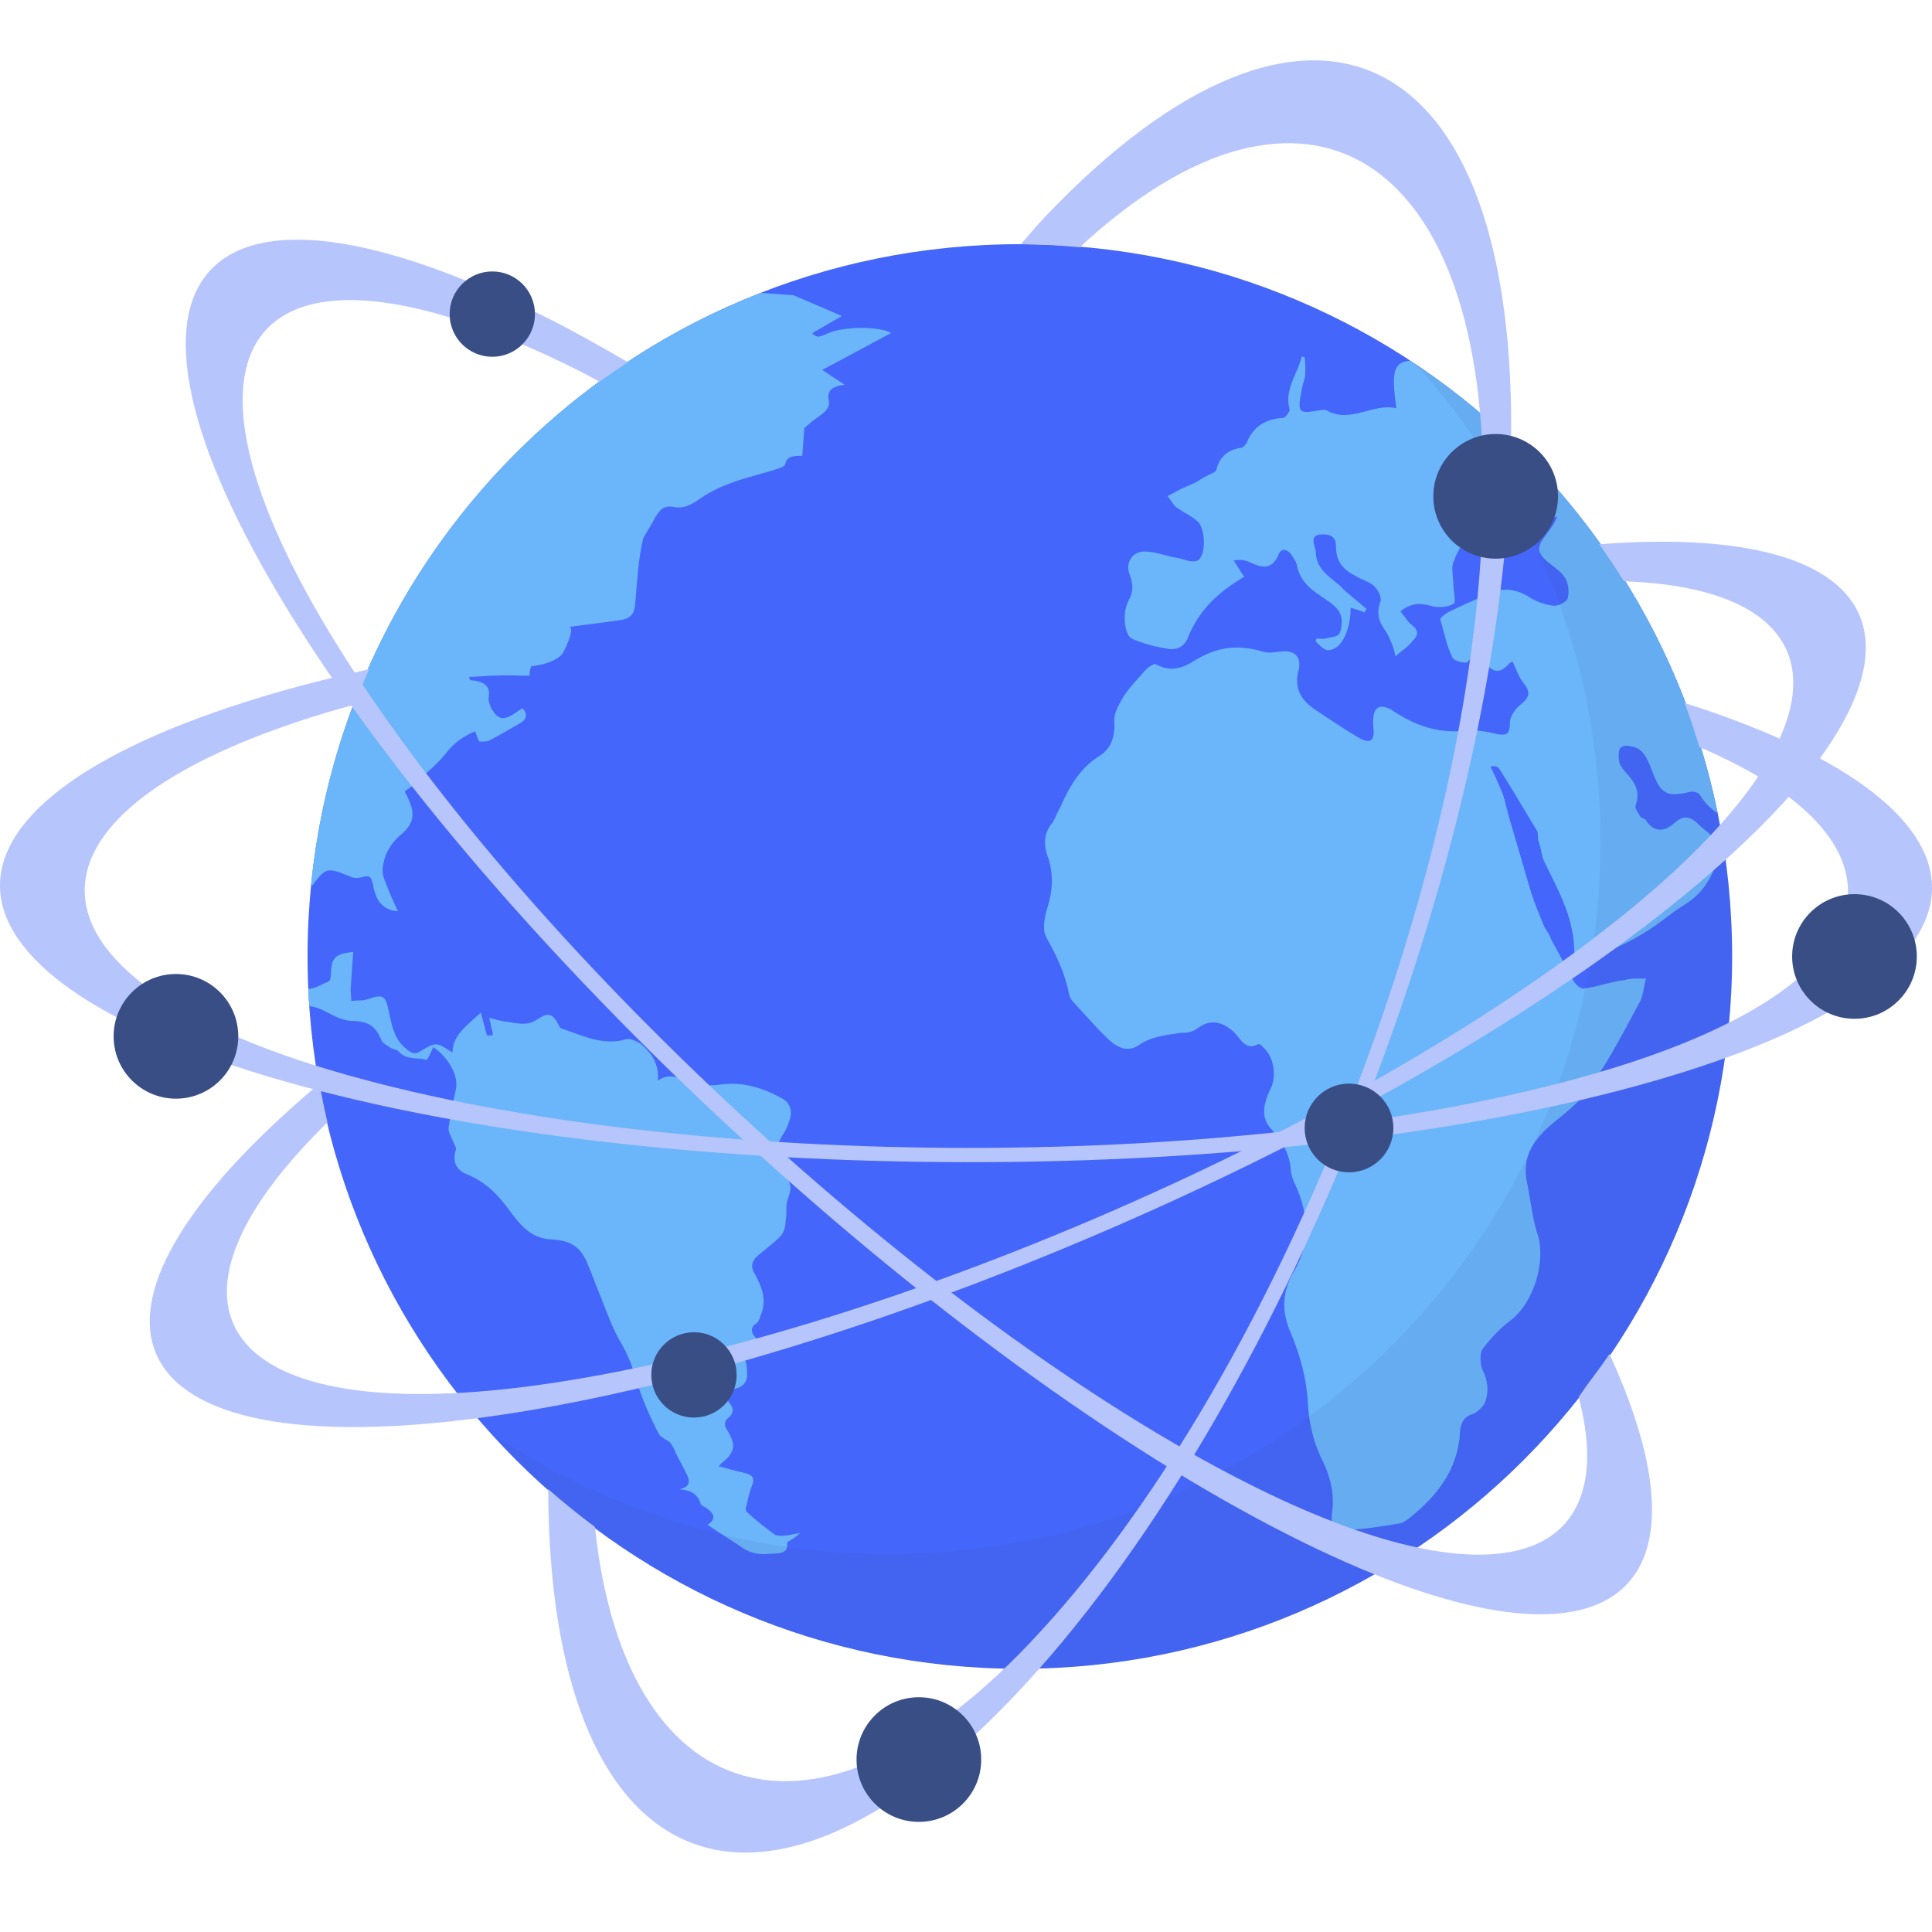
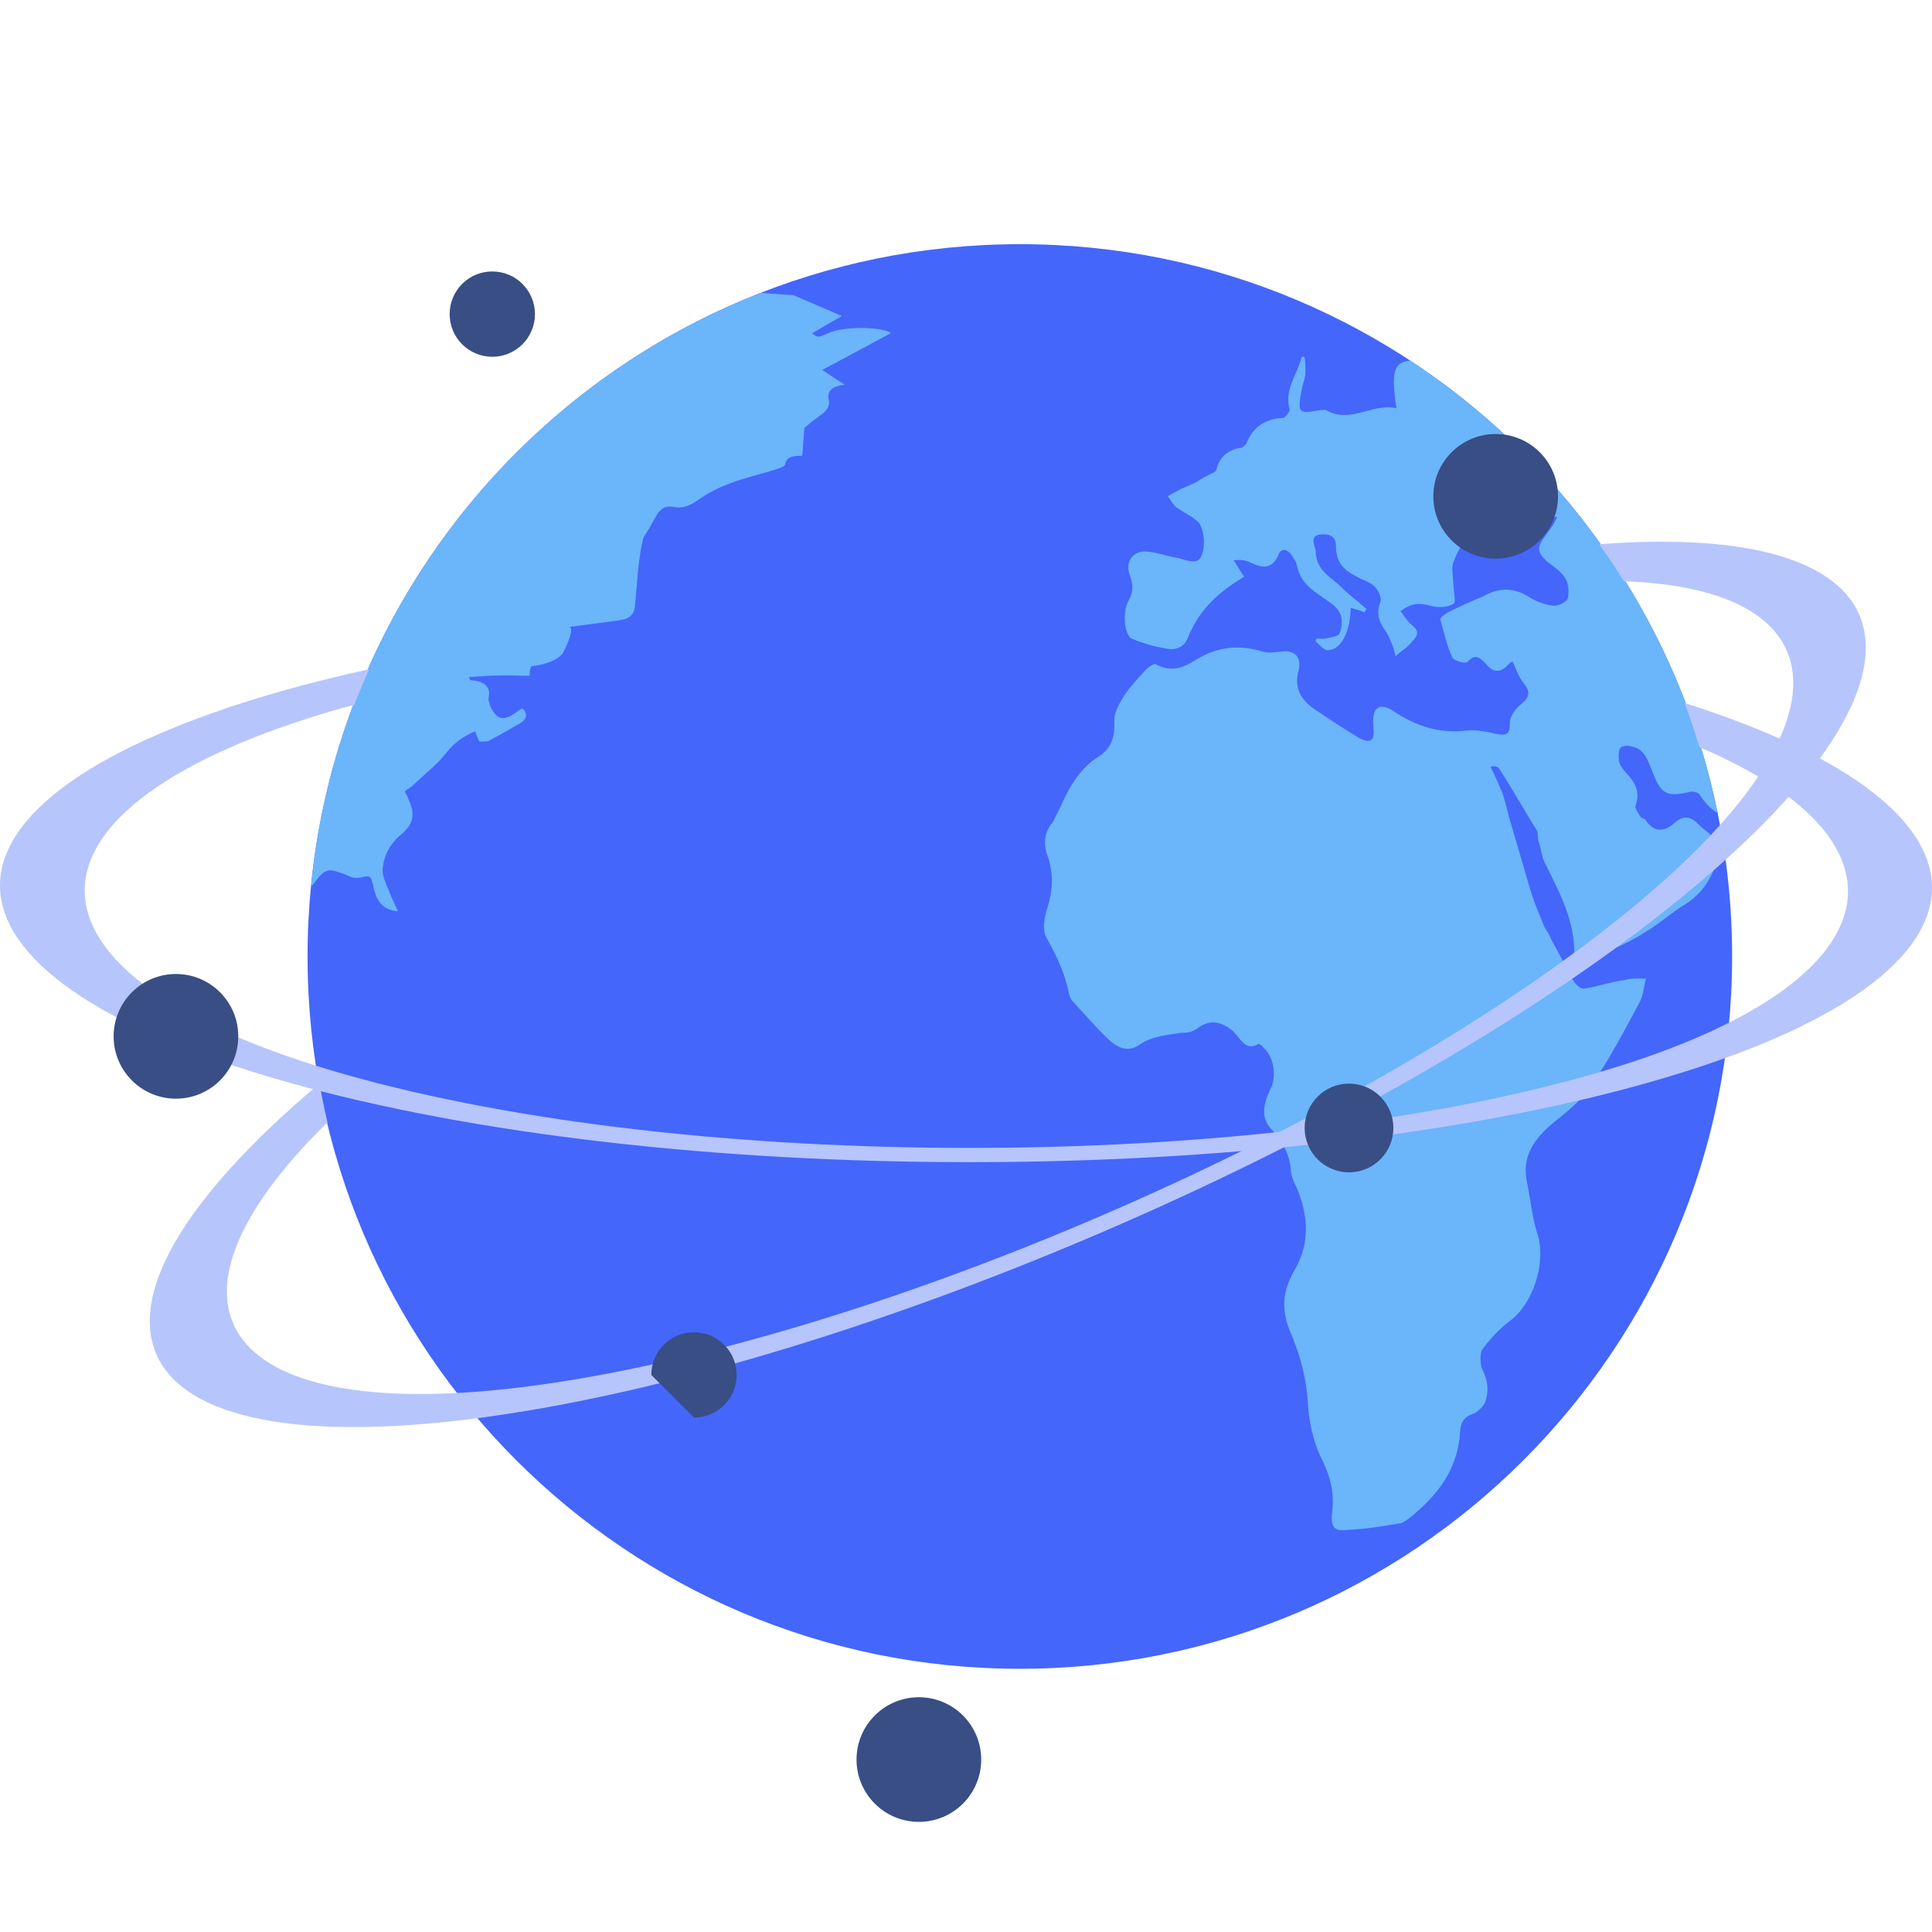
<svg xmlns="http://www.w3.org/2000/svg" width="64" height="64" viewBox="0 0 64 64" fill="none">
  <path d="M33.783 55.281C46.815 55.281 57.379 44.716 57.379 31.685C57.379 18.653 46.815 8.089 33.783 8.089C20.752 8.089 10.188 18.653 10.188 31.685C10.188 44.716 20.752 55.281 33.783 55.281Z" fill="#4466FB" />
  <path d="M46.722 11.95C46.152 11.984 46.086 12.334 46.256 13.524C45.481 13.339 44.725 14.05 43.935 13.589C43.89 13.565 43.798 13.585 43.752 13.584C42.99 13.721 42.968 13.697 43.132 12.853C43.16 12.693 43.234 12.535 43.239 12.397C43.244 12.214 43.251 12.007 43.21 11.822L43.119 11.819C42.986 12.389 42.535 12.88 42.72 13.575C42.718 13.643 42.574 13.845 42.505 13.843C41.953 13.872 41.51 14.111 41.284 14.7C41.237 14.745 41.165 14.835 41.119 14.833C40.705 14.889 40.399 15.109 40.293 15.565C40.268 15.655 40.083 15.696 39.989 15.762C39.826 15.826 39.708 15.937 39.568 16.001C39.428 16.066 39.266 16.129 39.126 16.194C38.963 16.281 38.846 16.346 38.682 16.433C38.771 16.55 38.857 16.714 38.969 16.809C39.216 16.977 39.488 17.101 39.689 17.29C39.933 17.55 39.954 18.354 39.696 18.553C39.531 18.663 39.237 18.538 39.032 18.486C38.643 18.429 38.304 18.28 37.937 18.269C37.501 18.255 37.259 18.661 37.43 19.056C37.535 19.358 37.551 19.611 37.381 19.904C37.162 20.31 37.252 21.094 37.525 21.171C37.888 21.32 38.252 21.423 38.617 21.48C38.936 21.559 39.238 21.454 39.364 21.09C39.711 20.252 40.279 19.696 41.005 19.236C41.075 19.193 41.169 19.127 41.216 19.105C41.062 18.894 40.976 18.707 40.865 18.566C41.096 18.527 41.279 18.556 41.459 18.654C41.799 18.802 42.118 18.881 42.34 18.406C42.416 18.156 42.622 18.162 42.777 18.374C42.842 18.49 42.953 18.608 42.971 18.77C43.113 19.371 43.542 19.591 43.946 19.879C44.126 19.999 44.35 20.167 44.413 20.375C44.477 20.538 44.444 20.835 44.37 20.994C44.298 21.106 44.069 21.099 43.883 21.162L43.608 21.154C43.607 21.177 43.583 21.222 43.583 21.245C43.716 21.364 43.87 21.575 44.032 21.534C44.447 21.501 44.742 20.868 44.741 20.133C44.901 20.184 45.038 20.211 45.196 20.285C45.22 20.263 45.245 20.195 45.269 20.173C44.978 19.911 44.664 19.694 44.397 19.411C44.017 19.078 43.588 18.858 43.584 18.238C43.544 18.053 43.392 17.773 43.693 17.713C43.946 17.675 44.267 17.708 44.255 18.098C44.256 18.764 44.664 18.96 45.093 19.18C45.274 19.254 45.455 19.329 45.566 19.47C45.677 19.589 45.762 19.798 45.736 19.912C45.586 20.297 45.669 20.575 45.867 20.857C45.955 20.974 46.019 21.114 46.062 21.23C46.148 21.394 46.189 21.578 46.23 21.74C46.371 21.607 46.512 21.519 46.654 21.387C46.701 21.342 46.748 21.297 46.773 21.252C46.986 21.052 47.013 20.893 46.767 20.701C46.61 20.581 46.524 20.396 46.391 20.254C46.767 19.944 47.087 19.977 47.429 20.079C47.68 20.133 47.978 20.119 48.166 19.987C48.236 19.944 48.135 19.527 48.143 19.275C48.127 19.045 48.067 18.768 48.164 18.587C48.266 18.269 48.458 18 48.625 17.775C48.792 17.574 49.029 17.329 49.12 17.355C49.37 17.454 49.545 17.712 49.699 17.947C49.834 18.043 49.895 18.297 50.032 18.301C50.192 18.329 50.403 18.198 50.588 18.135C50.59 18.066 50.568 18.043 50.57 17.997C50.343 17.898 50.139 17.822 49.913 17.723L49.917 17.586C50.472 17.443 51.028 17.276 51.584 17.11C51.484 17.382 51.341 17.539 51.197 17.74C50.91 18.122 50.905 18.282 51.239 18.591C51.441 18.758 51.689 18.903 51.842 19.138C51.952 19.302 51.989 19.601 51.936 19.807C51.909 19.944 51.629 20.072 51.469 20.067C51.194 20.036 50.899 19.934 50.674 19.79C50.157 19.453 49.652 19.46 49.161 19.743C48.743 19.913 48.37 20.085 47.974 20.28C47.88 20.346 47.716 20.433 47.713 20.524C47.838 20.941 47.916 21.38 48.111 21.776C48.153 21.892 48.54 21.996 48.611 21.929C48.872 21.639 49.005 21.781 49.206 21.971C49.449 22.277 49.678 22.307 49.938 22.04C50.01 21.95 50.08 21.929 50.103 21.907C50.232 22.187 50.316 22.441 50.471 22.63C50.692 22.912 50.687 23.073 50.404 23.316C50.216 23.448 50.024 23.718 50.017 23.924C50.028 24.338 49.889 24.356 49.638 24.326C49.296 24.246 48.908 24.165 48.586 24.201C47.687 24.311 46.914 24.057 46.15 23.551C45.993 23.431 45.72 23.354 45.625 23.466C45.484 23.553 45.475 23.851 45.492 24.058C45.546 24.519 45.427 24.653 45.043 24.458C44.547 24.167 44.052 23.83 43.58 23.517C43.108 23.204 42.845 22.805 43.026 22.168C43.107 21.758 42.885 21.544 42.493 21.578C42.263 21.594 42.009 21.655 41.805 21.579C41.031 21.349 40.34 21.419 39.615 21.856C39.217 22.119 38.776 22.289 38.28 21.997C38.235 21.973 38.024 22.104 37.928 22.216C37.691 22.484 37.453 22.729 37.237 23.044C37.092 23.292 36.898 23.607 36.913 23.86C36.942 24.412 36.815 24.798 36.394 25.061C35.762 25.454 35.398 26.108 35.101 26.788C35.004 26.945 34.952 27.127 34.856 27.262C34.571 27.597 34.558 28.01 34.728 28.429C34.895 28.962 34.879 29.489 34.701 30.057C34.599 30.375 34.516 30.809 34.669 31.066C34.995 31.65 35.275 32.233 35.414 32.926C35.434 33.018 35.477 33.112 35.544 33.182C35.922 33.584 36.276 34.008 36.677 34.389C36.989 34.696 37.35 34.891 37.749 34.605C38.171 34.32 38.654 34.289 39.138 34.212C39.345 34.219 39.53 34.179 39.695 34.046C40.117 33.738 40.504 33.864 40.861 34.174C41.084 34.388 41.254 34.829 41.675 34.59C41.698 34.567 41.789 34.616 41.832 34.686C42.191 34.973 42.307 35.642 42.087 36.072C41.818 36.637 41.782 37.049 42.115 37.404C42.469 37.805 42.732 38.226 42.761 38.778C42.778 38.962 42.863 39.172 42.95 39.335C43.356 40.289 43.396 41.231 42.864 42.109C42.475 42.786 42.431 43.45 42.776 44.196C43.074 44.917 43.28 45.68 43.325 46.462C43.352 47.083 43.493 47.684 43.729 48.219C44.032 48.803 44.22 49.405 44.13 50.09C44.068 50.594 44.202 50.736 44.639 50.68C45.237 50.653 45.814 50.556 46.391 50.46C46.483 50.44 46.601 50.351 46.695 50.285C47.589 49.556 48.304 48.706 48.368 47.399C48.403 47.033 48.568 46.901 48.845 46.818C48.986 46.73 49.151 46.575 49.201 46.438C49.327 46.075 49.292 45.73 49.098 45.356C49.034 45.194 49.022 44.849 49.095 44.714C49.358 44.355 49.667 44.02 50.019 43.756C50.771 43.205 51.202 41.887 50.956 40.962C50.767 40.405 50.715 39.83 50.596 39.229C50.374 38.281 50.851 37.699 51.487 37.168C51.958 36.792 52.452 36.395 52.767 35.877C53.344 35.045 53.832 34.096 54.319 33.193C54.441 32.968 54.45 32.669 54.527 32.42C54.275 32.412 54.023 32.404 53.814 32.466C53.353 32.521 52.912 32.69 52.474 32.746C52.359 32.765 52.203 32.623 52.115 32.482C51.876 32.039 51.639 31.572 51.377 31.105C51.336 30.966 51.248 30.848 51.16 30.708C51.011 30.336 50.84 29.941 50.715 29.547C50.486 28.782 50.279 28.041 50.051 27.276C49.946 26.952 49.887 26.629 49.783 26.304C49.655 26.002 49.526 25.699 49.375 25.396C49.537 25.355 49.627 25.404 49.671 25.474C50.087 26.129 50.478 26.807 50.894 27.486C50.96 27.557 50.933 27.694 50.951 27.832C51.037 28.041 51.053 28.249 51.116 28.457C51.568 29.412 52.114 30.301 52.147 31.45C52.138 31.748 52.317 31.892 52.643 31.741C52.9 31.611 53.2 31.552 53.456 31.422C53.875 31.252 54.272 31.034 54.67 30.771C55.045 30.53 55.422 30.198 55.82 29.958C56.382 29.608 56.719 29.091 56.901 28.431C56.952 28.249 56.801 27.946 56.716 27.736C56.629 27.573 56.426 27.475 56.292 27.333C56.026 27.049 55.776 26.972 55.445 27.284C55.161 27.527 54.815 27.608 54.529 27.186C54.509 27.117 54.394 27.113 54.35 27.066C54.284 26.949 54.152 26.785 54.178 26.693C54.328 26.285 54.2 25.982 53.956 25.7C53.845 25.581 53.712 25.439 53.648 25.276C53.606 25.137 53.614 24.908 53.663 24.795C53.735 24.682 53.941 24.689 54.101 24.74C54.465 24.82 54.592 25.192 54.719 25.517C55.016 26.306 55.197 26.404 55.936 26.243C56.052 26.201 56.235 26.23 56.301 26.323C56.477 26.602 56.678 26.803 56.901 26.936C55.624 20.686 51.876 15.336 46.722 11.95Z" fill="#6BB5FB" />
-   <path d="M11.643 33.819C12.207 33.831 12.433 33.976 12.64 34.467C12.684 34.558 12.821 34.634 12.939 34.712C13.012 34.766 13.146 34.76 13.205 34.831C13.464 35.132 13.841 35.017 14.141 35.111C14.235 34.965 14.293 34.826 14.351 34.686C14.879 35.049 15.196 35.65 15.101 36.09C15.004 36.529 14.91 36.954 14.858 37.374C14.851 37.524 14.971 37.696 15.032 37.864C15.054 37.926 15.135 38.04 15.096 38.098C14.993 38.465 15.079 38.745 15.481 38.906C16.192 39.197 16.6 39.712 16.999 40.262C17.322 40.681 17.664 41.028 18.267 41.058C18.914 41.094 19.209 41.296 19.441 41.811C19.602 42.18 19.725 42.543 19.887 42.93C20.106 43.467 20.285 44.018 20.591 44.517C20.814 44.905 20.947 45.27 21.075 45.689C21.245 46.282 21.511 46.901 21.819 47.491C21.868 47.596 22.059 47.689 22.179 47.77C22.244 47.835 22.275 47.911 22.313 47.968C22.406 48.197 22.525 48.4 22.649 48.637C22.775 48.908 23.017 49.21 22.514 49.333C22.913 49.37 23.105 49.512 23.206 49.795C23.199 49.815 23.23 49.857 23.268 49.879C23.707 50.11 23.725 50.334 23.438 50.51C23.785 50.758 24.146 50.963 24.499 51.206C24.795 51.434 25.108 51.512 25.483 51.474C25.808 51.456 26.118 51.477 26.074 51.12C26.075 51.066 26.212 51.013 26.269 50.972C26.35 50.906 26.424 50.859 26.506 50.792C26.308 50.798 26.198 50.858 26.045 50.864C25.921 50.877 25.722 50.882 25.661 50.834C25.328 50.589 25.026 50.348 24.724 50.072C24.703 50.045 24.691 49.943 24.729 49.876C24.782 49.628 24.838 49.38 24.934 49.154C25.019 48.914 24.842 48.822 24.587 48.775C24.35 48.721 24.102 48.652 23.801 48.568C23.885 48.503 23.908 48.443 23.96 48.425C24.366 48.075 24.384 47.828 24.05 47.311C23.993 47.228 24.012 47.034 24.109 46.985C24.402 46.749 24.246 46.549 24.029 46.318C23.966 46.255 23.921 46.185 23.84 46.094C24.309 46.025 24.766 46.005 24.748 45.512C24.756 45.127 24.692 44.821 24.108 44.626C24.479 44.542 24.788 44.493 25.115 44.405C24.867 44.173 24.831 43.972 25.065 43.835C25.147 43.76 25.169 43.656 25.2 43.565C25.406 43.097 25.253 42.649 24.996 42.184C24.843 41.943 24.923 41.744 25.123 41.576C25.369 41.378 25.633 41.175 25.849 40.957C25.978 40.811 26.026 40.626 26.026 40.424C26.08 40.208 26.019 39.963 26.083 39.76C26.17 39.521 26.27 39.265 26.059 39.033C25.593 38.518 25.636 38.018 25.982 37.511C26.038 37.407 26.107 37.285 26.134 37.158C26.268 36.856 26.197 36.533 25.899 36.383C25.285 36.041 24.634 35.833 23.913 35.921C23.519 35.98 23.153 35.957 22.784 35.811C22.486 35.694 22.136 35.541 21.792 35.798C21.843 35.268 21.598 34.88 21.205 34.563C21.086 34.495 20.875 34.385 20.75 34.424C19.979 34.653 19.305 34.306 18.617 34.075C18.557 34.07 18.518 33.999 18.501 33.94C18.301 33.574 18.171 33.518 17.793 33.772C17.434 34.022 17.062 33.869 16.703 33.836C16.52 33.805 16.351 33.755 16.205 33.716C16.249 33.883 16.276 34.052 16.322 34.218C16.326 34.233 16.311 34.251 16.324 34.297C16.246 34.294 16.135 34.314 16.126 34.284C16.058 34.036 15.991 33.789 15.927 33.541C15.494 33.961 15.007 34.252 14.986 34.867C14.461 34.524 14.457 34.505 13.923 34.824C13.745 34.952 13.607 34.878 13.453 34.741C13.029 34.404 12.981 33.922 12.871 33.468C12.773 32.979 12.687 32.926 12.204 33.095C12.13 33.106 12.078 33.13 12.04 33.136C11.906 33.139 11.772 33.142 11.641 33.161C11.631 33.031 11.621 32.902 11.615 32.788C11.639 32.375 11.67 31.962 11.703 31.534C11.121 31.593 10.991 31.724 10.966 32.171C10.969 32.286 10.954 32.485 10.883 32.512C10.666 32.6 10.443 32.75 10.212 32.757C10.22 32.947 10.231 33.137 10.244 33.327C10.495 33.359 10.727 33.468 10.973 33.605C11.171 33.708 11.407 33.805 11.643 33.819Z" fill="#6BB5FB" />
  <g opacity="0.3">
-     <path opacity="0.3" d="M46.9 12.072C50.691 16.259 53.021 21.794 53.021 27.887C53.021 40.919 42.456 51.483 29.425 51.483C24.57 51.483 20.059 50.014 16.308 47.499C20.625 52.267 26.844 55.281 33.783 55.281C46.815 55.281 57.379 44.716 57.379 31.685C57.379 23.508 53.218 16.306 46.9 12.072Z" fill="#384E85" />
-   </g>
+     </g>
  <path d="M10.351 29.327C10.802 28.724 10.841 28.725 11.622 29.048C11.743 29.1 11.911 29.082 12.021 29.054C12.221 28.985 12.306 29.056 12.33 29.23C12.381 29.32 12.359 29.435 12.413 29.541C12.529 29.946 12.775 30.157 13.18 30.187C13.03 29.855 12.889 29.551 12.765 29.213C12.709 29.092 12.671 28.952 12.673 28.824C12.704 28.341 12.924 27.937 13.324 27.614C13.687 27.294 13.749 26.975 13.564 26.551C13.516 26.429 13.472 26.338 13.406 26.218C13.512 26.13 13.622 26.074 13.71 25.988C14.062 25.646 14.475 25.333 14.758 24.971C15.023 24.627 15.315 24.406 15.74 24.224C15.781 24.359 15.822 24.463 15.883 24.566C15.995 24.558 16.146 24.577 16.219 24.526C16.586 24.331 16.916 24.14 17.265 23.935C17.449 23.817 17.481 23.634 17.31 23.465C17.254 23.499 17.199 23.517 17.144 23.567C16.684 23.899 16.476 23.869 16.243 23.396C16.224 23.306 16.166 23.203 16.185 23.126C16.275 22.71 15.998 22.558 15.588 22.532C15.569 22.533 15.57 22.502 15.533 22.427C15.887 22.41 16.204 22.379 16.54 22.377C16.857 22.361 17.192 22.389 17.547 22.384C17.542 22.261 17.558 22.158 17.599 22.073C17.956 22.028 18.36 21.934 18.618 21.677C18.667 21.628 19.106 20.735 18.831 20.771C19.368 20.7 19.906 20.63 20.444 20.559C20.623 20.535 20.822 20.501 20.933 20.358C21.013 20.256 21.03 20.12 21.043 19.99C21.112 19.265 21.137 18.512 21.313 17.813C21.453 17.588 21.589 17.363 21.712 17.128C21.878 16.854 22.006 16.739 22.331 16.796C22.637 16.852 22.875 16.737 23.142 16.553C23.453 16.327 23.793 16.159 24.166 16.02C24.659 15.826 25.176 15.717 25.684 15.555C25.82 15.514 25.998 15.447 26.008 15.392C26.061 15.091 26.298 15.108 26.577 15.097C26.599 14.77 26.624 14.458 26.646 14.172C26.73 14.119 26.827 14.012 26.936 13.933C27.179 13.748 27.489 13.594 27.462 13.309C27.399 13.023 27.451 12.806 27.984 12.745C27.697 12.559 27.475 12.414 27.238 12.253C28.052 11.825 28.794 11.418 29.517 11.032C29.192 10.814 27.937 10.8 27.421 11.043C27.102 11.188 27.065 11.187 26.904 11.039C27.239 10.838 27.551 10.666 27.888 10.469C27.333 10.225 26.808 10.005 26.287 9.78C26.262 9.778 26.238 9.776 26.214 9.774C25.87 9.754 25.533 9.726 25.195 9.701C24.672 9.905 24.013 10.202 23.324 10.528C16.252 14.031 11.187 20.976 10.319 29.173C10.314 29.226 10.309 29.277 10.304 29.327H10.351V29.327Z" fill="#6BB5FB" />
  <path d="M55.804 23.287C55.987 23.766 56.145 24.256 56.297 24.75C63.876 27.987 62.705 32.735 52.742 35.587C41.386 38.839 22.849 38.839 11.418 35.587C-0.012 32.336 -0.072 26.719 11.284 23.468C11.43 23.426 11.59 23.391 11.738 23.35C11.89 22.95 12.058 22.558 12.23 22.168C11.216 22.395 10.227 22.635 9.295 22.902C-3.156 26.467 -3.09 32.261 9.443 35.826C21.966 39.388 42.279 39.391 54.73 35.826C66.741 32.387 67.06 26.87 55.804 23.287Z" fill="#B7C5FD" />
-   <path d="M52.543 45.922C52.458 46.04 52.382 46.165 52.295 46.281C53.752 51.801 49.478 53.25 41.338 49.142C30.792 43.819 17.182 31.235 10.996 21.088C4.811 10.941 8.686 6.987 19.232 12.309C19.438 12.413 19.65 12.532 19.86 12.647C20.167 12.422 20.483 12.209 20.8 11.999C19.905 11.477 19.018 10.979 18.156 10.544C6.593 4.709 2.708 9.008 9.49 20.133C16.267 31.251 31.181 45.043 42.743 50.878C52.961 56.035 57.164 53.253 53.317 44.854C53.069 45.219 52.809 45.572 52.543 45.922Z" fill="#B7C5FD" />
-   <path d="M34.62 7.182C34.349 7.468 34.083 7.785 33.815 8.091C34.476 8.092 35.126 8.132 35.771 8.19C43.212 1.285 49.371 5.062 49.126 16.765C48.868 29.093 42.133 45.988 34.11 54.43C26.94 61.975 20.678 59.837 19.709 50.583C19.176 50.186 18.658 49.769 18.16 49.329C18.19 62.116 24.993 65.236 33.596 56.184C42.385 46.935 49.77 28.422 50.052 14.906C50.335 1.399 43.41 -2.066 34.62 7.182Z" fill="#B7C5FD" />
  <path d="M52.977 18.028C53.262 18.428 53.535 18.837 53.795 19.256C60.936 19.501 61.501 23.944 54.091 30.053C45.333 37.273 29.003 44.382 17.686 45.901C7.352 47.288 4.561 43.336 10.848 37.178C10.746 36.756 10.661 36.327 10.583 35.896C1.361 43.655 3.71 48.605 15.975 46.958C28.374 45.293 46.271 37.505 55.873 29.589C64.872 22.171 63.422 17.238 52.977 18.028Z" fill="#B7C5FD" />
-   <path d="M22.989 46.959C23.769 46.959 24.402 46.326 24.402 45.546C24.402 44.765 23.769 44.132 22.989 44.132C22.208 44.132 21.575 44.765 21.575 45.546C21.575 46.326 22.208 46.959 22.989 46.959Z" fill="#384E85" />
+   <path d="M22.989 46.959C23.769 46.959 24.402 46.326 24.402 45.546C24.402 44.765 23.769 44.132 22.989 44.132C22.208 44.132 21.575 44.765 21.575 45.546Z" fill="#384E85" />
  <path d="M5.828 36.395C6.969 36.395 7.893 35.47 7.893 34.33C7.893 33.189 6.969 32.265 5.828 32.265C4.688 32.265 3.764 33.189 3.764 34.33C3.764 35.47 4.688 36.395 5.828 36.395Z" fill="#384E85" />
  <path d="M16.308 11.819C17.088 11.819 17.721 11.186 17.721 10.405C17.721 9.625 17.088 8.992 16.308 8.992C15.527 8.992 14.895 9.625 14.895 10.405C14.895 11.186 15.527 11.819 16.308 11.819Z" fill="#384E85" />
  <path d="M49.546 18.506C50.687 18.506 51.611 17.582 51.611 16.442C51.611 15.301 50.687 14.377 49.546 14.377C48.406 14.377 47.481 15.301 47.481 16.442C47.481 17.582 48.406 18.506 49.546 18.506Z" fill="#384E85" />
  <path d="M44.687 38.835C45.499 38.835 46.157 38.177 46.157 37.365C46.157 36.554 45.499 35.896 44.687 35.896C43.876 35.896 43.218 36.554 43.218 37.365C43.218 38.177 43.876 38.835 44.687 38.835Z" fill="#384E85" />
-   <path d="M61.432 33.749C62.572 33.749 63.497 32.825 63.497 31.684C63.497 30.544 62.572 29.62 61.432 29.62C60.292 29.62 59.367 30.544 59.367 31.684C59.367 32.825 60.292 33.749 61.432 33.749Z" fill="#384E85" />
  <path d="M30.439 60.352C31.579 60.352 32.504 59.428 32.504 58.288C32.504 57.147 31.579 56.223 30.439 56.223C29.298 56.223 28.374 57.147 28.374 58.288C28.374 59.428 29.298 60.352 30.439 60.352Z" fill="#384E85" />
</svg>